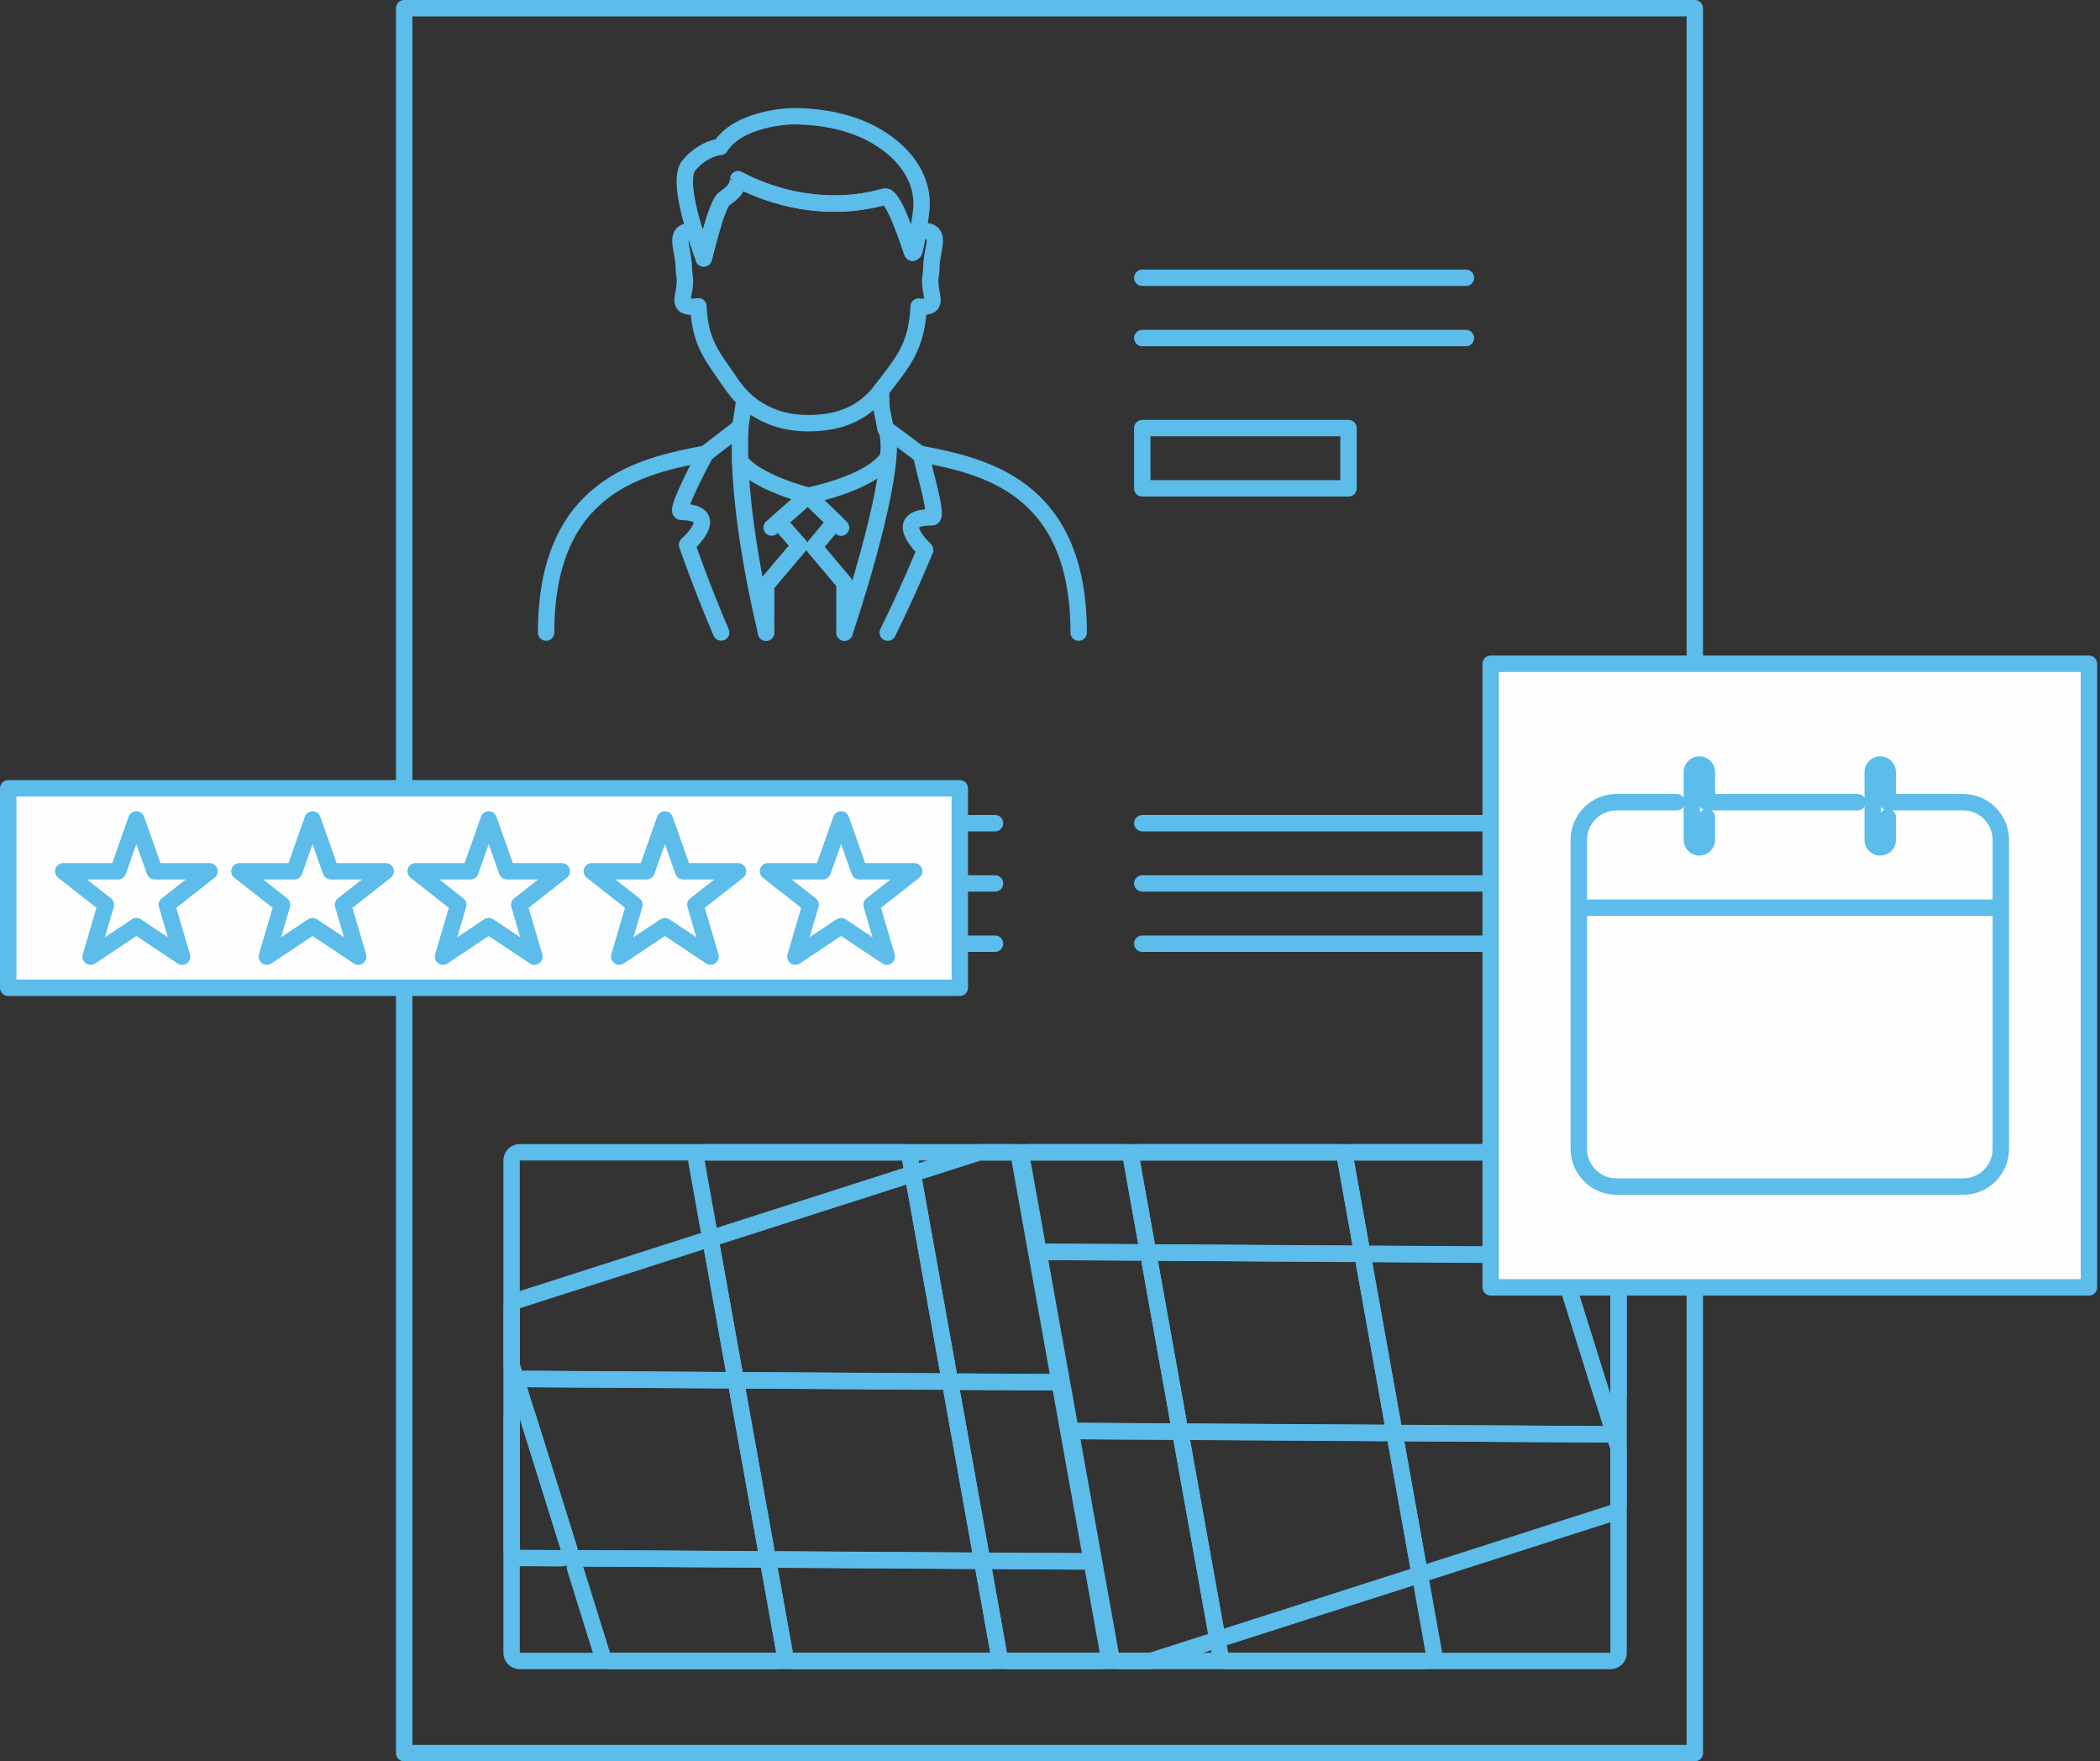
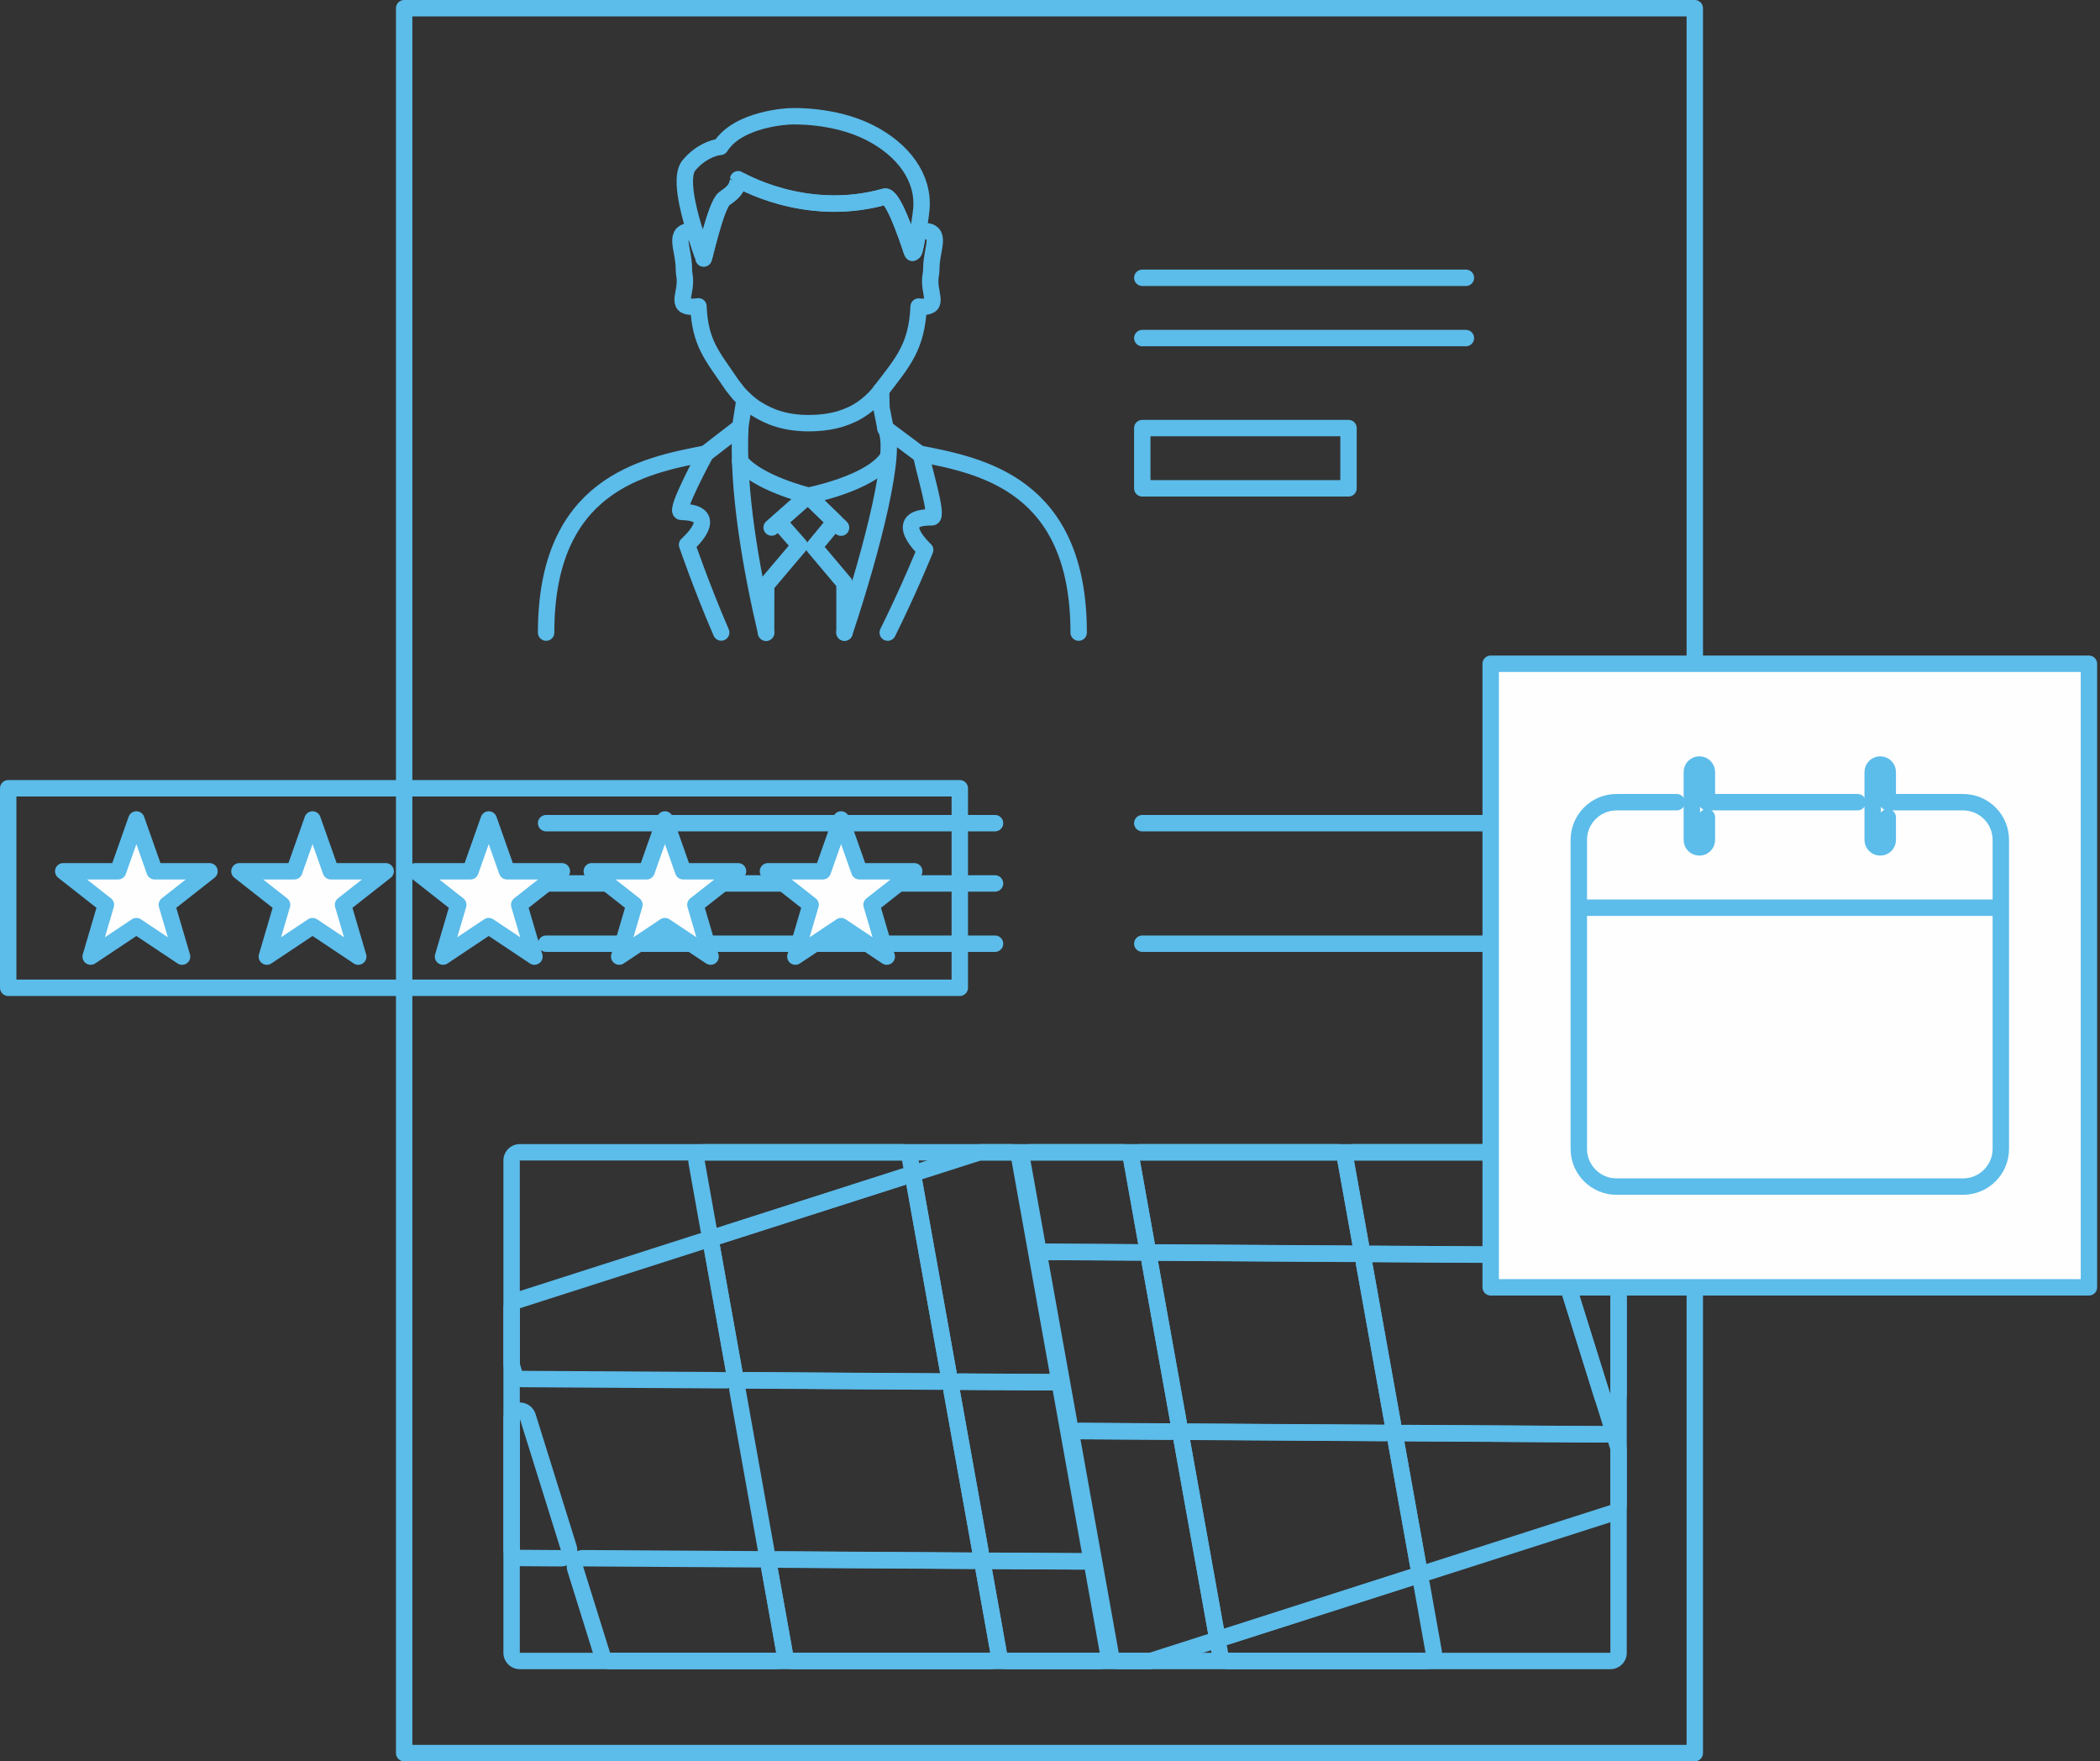
<svg xmlns="http://www.w3.org/2000/svg" width="384px" height="322px" viewBox="0 0 384 322" version="1.1">
  <rect x="0" y="0" width="384" height="322" fill="#333333" stroke="none" />
  <title>Group 63</title>
  <desc>Created with Sketch.</desc>
  <g id="Page-1" stroke="none" stroke-width="1" fill="none" fill-rule="evenodd">
    <g id="Members" transform="translate(-236, -1324)">
      <g id="Group-63" transform="translate(237, 1325)">
        <polygon id="Stroke-1" stroke="#5CBCEA" stroke-width="3" stroke-linecap="round" stroke-linejoin="round" points="72.904 319.5 308.904 319.5 308.904 0.5 72.904 0.5" />
        <path d="M167.652,55.09 C167.414,55.09 167.197,55.09 166.981,55.047 C166.655,62.411 164.056,65.227 160.136,70.339 L160.114,70.36 C160.006,70.512 159.876,70.642 159.79,70.793 C159.573,71.075 159.335,71.335 159.096,71.595 C159.01,71.681 158.945,71.768 158.858,71.833 C157.97,72.743 157.017,73.501 156.021,74.107 C155.631,74.345 155.219,74.562 154.808,74.757 C154.158,75.06 153.508,75.32 152.815,75.537 C152.794,75.537 152.794,75.558 152.772,75.558 C150.909,76.122 148.917,76.36 146.859,76.36 C144.736,76.36 142.678,76.078 140.751,75.407 C140.447,75.298 140.144,75.19 139.863,75.06 C138.91,74.671 138,74.172 137.112,73.609 L137.09,73.609 C136.072,72.894 135.098,72.071 134.21,71.075 C134.123,70.966 134.015,70.859 133.928,70.75 C133.603,70.36 133.278,69.948 132.953,69.515 C132.845,69.364 132.715,69.191 132.607,69.017 C129.228,64.014 127.019,61.783 126.715,55.004 C126.369,55.047 126.022,55.09 125.676,55.09 C122.254,55.09 124.723,52.599 124.159,49.329 C124.094,48.939 124.051,48.549 124.051,48.159 C124.051,44.325 121.842,41.228 125.676,41.228 L126.022,41.228 C126.867,43.957 127.669,46.08 127.669,46.232 C127.69,46.708 129.878,36.463 131.437,35.315 C132.044,34.882 132.585,34.513 133.062,33.994 C133.625,33.387 133.971,32.586 133.971,31.763 C133.971,31.719 146.079,39.084 160.786,34.947 C162.194,34.557 164.706,41.813 165.768,45.018 C165.789,45.084 165.833,45.149 165.876,45.192 C165.984,45.127 166.071,45.062 166.157,44.975 C166.222,44.91 166.569,43.437 166.959,40.968 C167.132,41.726 167.5,41.206 167.673,41.206 C171.507,41.206 169.298,44.304 169.298,48.137 C169.298,48.528 169.255,48.917 169.19,49.307 C168.605,52.599 171.074,55.09 167.652,55.09 Z" id="Stroke-3" stroke="#5CBCEA" stroke-width="3" stroke-linecap="round" stroke-linejoin="round" />
        <polyline id="Stroke-4" stroke="#5CBCEA" stroke-width="3" stroke-linecap="round" stroke-linejoin="round" points="153.422 114.654 153.422 105.6 147.856 98.994 151.668 94.381 146.773 89.615 141.38 94.381 145.213 98.734 139.105 105.947 139.084 114.675" />
        <path d="M134.318,83.29 C137.394,87.297 146.751,89.593 146.751,89.593 L140.101,95.441" id="Stroke-5" stroke="#5CBCEA" stroke-width="3" stroke-linecap="round" stroke-linejoin="round" />
        <path d="M152.794,95.463 L146.729,89.637 C146.729,89.637 157.992,87.471 161.241,82.771" id="Stroke-6" stroke="#5CBCEA" stroke-width="3" stroke-linecap="round" stroke-linejoin="round" />
        <path d="M98.861,114.654 C98.861,87.623 116.557,84.135 128.037,81.926" id="Stroke-7" stroke="#5CBCEA" stroke-width="3" stroke-linecap="round" stroke-linejoin="round" />
        <path d="M196.243,114.654 C196.243,87.623 178.547,84.135 167.068,81.926" id="Stroke-8" stroke="#5CBCEA" stroke-width="3" stroke-linecap="round" stroke-linejoin="round" />
        <path d="M153.422,114.654 C158.469,99.536 163.234,81.017 160.916,77.313 L167.501,82.23 C167.566,83.789 170.728,93.601 169.407,93.579 C161.588,93.492 168.172,99.536 168.172,99.536 C168.172,99.536 165.248,106.748 161.328,114.654" id="Stroke-9" stroke="#5CBCEA" stroke-width="3" stroke-linecap="round" stroke-linejoin="round" />
        <path d="M139.083,114.654 C136.355,103.045 133.776,88.511 134.383,77.031 L128.037,81.926 C128.037,81.926 122.254,92.561 123.576,92.583 C131.394,92.713 124.636,98.583 124.636,98.583 C124.636,98.583 127.278,106.315 130.875,114.633" id="Stroke-10" stroke="#5CBCEA" stroke-width="3" stroke-linecap="round" stroke-linejoin="round" />
        <path d="M134.318,77.312 L135.141,72.049" id="Stroke-11" stroke="#5CBCEA" stroke-width="3" stroke-linecap="round" stroke-linejoin="round" />
        <polyline id="Stroke-12" stroke="#5CBCEA" stroke-width="3" stroke-linecap="round" stroke-linejoin="round" points="160.115 70.36 160.18 73.544 160.916 77.313" />
        <path d="M167.479,37.221 C167.414,37.956 167.284,38.889 167.132,39.842 C166.743,42.288 166.201,44.931 166.136,44.996 C166.049,45.083 165.963,45.148 165.854,45.214 C165.811,45.169 165.768,45.105 165.746,45.039 C164.685,41.834 162.194,34.556 160.765,34.968 C146.08,39.105 133.972,31.741 133.972,31.784 C133.972,32.608 133.647,33.408 133.062,34.014 C132.585,34.535 132.022,34.904 131.437,35.337 C129.878,36.484 127.669,46.708 127.669,46.252 C127.669,46.123 126.846,43.978 126.022,41.249 C124.701,36.961 123.337,31.2 124.961,29.25 C126.911,26.889 129.38,25.957 130.723,25.849 C133.972,20.651 143.242,20.239 143.74,20.262 C143.892,20.262 151.559,19.936 158.079,23.271 C164.144,26.369 167.977,31.459 167.479,37.221 Z" id="Stroke-13" stroke="#5CBCEA" stroke-width="3" stroke-linecap="round" stroke-linejoin="round" />
        <path d="M207.875,49.789 L267.05,49.789" id="Stroke-14" stroke="#5CBCEA" stroke-width="3" stroke-linecap="round" stroke-linejoin="round" />
        <path d="M207.875,60.808 L267.05,60.808" id="Stroke-15" stroke="#5CBCEA" stroke-width="3" stroke-linecap="round" stroke-linejoin="round" />
        <path d="M98.861,149.49 L180.948,149.49" id="Stroke-16" stroke="#5CBCEA" stroke-width="3" stroke-linecap="round" stroke-linejoin="round" />
        <path d="M98.861,160.51 L180.948,160.51" id="Stroke-17" stroke="#5CBCEA" stroke-width="3" stroke-linecap="round" stroke-linejoin="round" />
        <path d="M207.875,149.49 L289.962,149.49" id="Stroke-18" stroke="#5CBCEA" stroke-width="3" stroke-linecap="round" stroke-linejoin="round" />
-         <path d="M207.875,160.51 L289.962,160.51" id="Stroke-19" stroke="#5CBCEA" stroke-width="3" stroke-linecap="round" stroke-linejoin="round" />
        <path d="M98.861,171.529 L180.948,171.529" id="Stroke-20" stroke="#5CBCEA" stroke-width="3" stroke-linecap="round" stroke-linejoin="round" />
        <path d="M207.875,171.529 L289.962,171.529" id="Stroke-21" stroke="#5CBCEA" stroke-width="3" stroke-linecap="round" stroke-linejoin="round" />
        <polygon id="Stroke-22" stroke="#5CBCEA" stroke-width="3" stroke-linecap="round" stroke-linejoin="round" points="207.874 88.28 245.583 88.28 245.583 77.261 207.874 77.261" />
        <path d="M105.628,282.372 C104.677,282.372 103.783,282.822 103.217,283.587 C102.647,284.356 102.479,285.351 102.764,286.266 L107.692,302.056 C108.083,303.309 109.243,304.162 110.556,304.162 L140.938,304.162 C141.826,304.162 142.669,303.768 143.239,303.087 C143.809,302.406 144.048,301.508 143.891,300.633 L141.098,285.043 C140.843,283.62 139.609,282.581 138.164,282.572 L105.647,282.372 L105.628,282.372 Z M105.628,285.372 L138.145,285.572 L140.938,301.162 L110.556,301.162 L105.628,285.372 L105.628,285.372 Z" id="Fill-23" fill="#5CBCEA" />
-         <path d="M95.383,249.592 C94.432,249.592 93.537,250.043 92.971,250.808 C92.402,251.577 92.234,252.573 92.52,253.488 L101.838,283.297 C102.227,284.543 103.378,285.395 104.683,285.403 L137.59,285.603 L137.609,285.603 C138.493,285.603 139.333,285.212 139.904,284.534 C140.478,283.853 140.719,282.95 140.561,282.072 L135.219,252.292 C134.964,250.87 133.73,249.831 132.285,249.822 L95.402,249.592 L95.383,249.592 Z M95.383,252.592 L132.266,252.822 L137.609,282.603 L104.701,282.403 L95.383,252.592 L95.383,252.592 Z" id="Fill-24" fill="#5CBCEA" />
        <path d="M135.328,249.832 C134.443,249.832 133.604,250.223 133.034,250.899 C132.459,251.581 132.218,252.483 132.375,253.36 L137.705,283.15 C137.959,284.574 139.193,285.613 140.639,285.622 L176.778,285.853 L176.797,285.853 C177.682,285.853 178.522,285.462 179.092,284.784 C179.666,284.103 179.908,283.2 179.75,282.322 L174.408,252.532 C174.153,251.11 172.919,250.071 171.474,250.062 L135.347,249.832 L135.328,249.832 Z M135.328,252.832 L171.455,253.062 L176.797,282.853 L140.658,282.622 L135.328,252.832 L135.328,252.832 Z" id="Fill-25" fill="#5CBCEA" />
        <path d="M141.195,282.592 C140.31,282.592 139.47,282.983 138.9,283.66 C138.326,284.342 138.085,285.244 138.242,286.122 L141.035,301.693 C141.292,303.122 142.535,304.162 143.988,304.162 L170.919,304.162 L180.078,304.162 C180.966,304.162 181.809,303.769 182.379,303.088 C182.949,302.406 183.188,301.508 183.031,300.634 L180.287,285.294 C180.033,283.87 178.799,282.831 177.353,282.822 L141.214,282.592 L141.195,282.592 Z M141.195,285.592 L177.334,285.822 L180.078,301.162 L170.919,301.162 L143.988,301.162 L141.195,285.592 L141.195,285.592 Z" id="Fill-26" fill="#5CBCEA" />
        <path d="M174.505,250.08 C173.62,250.08 172.78,250.471 172.21,251.147 C171.636,251.83 171.395,252.732 171.552,253.609 L176.894,283.39 C177.149,284.81 178.38,285.849 179.824,285.859 L182.397,285.88 L195.978,285.96 L196.801,285.97 L196.838,285.97 C197.718,285.97 198.556,285.582 199.127,284.908 C199.705,284.226 199.948,283.321 199.791,282.44 L194.448,252.65 C194.192,251.221 192.948,250.18 191.495,250.18 L190.702,250.18 L182.488,250.13 L174.524,250.08 L174.505,250.08 Z M174.505,253.08 L182.469,253.13 L190.702,253.18 L191.495,253.18 L196.838,282.97 L195.996,282.96 L182.421,282.88 L179.847,282.86 L174.505,253.08 L174.505,253.08 Z" id="Fill-27" fill="#5CBCEA" />
        <path d="M163.942,208.162 L127.851,208.162 C126.963,208.162 126.121,208.556 125.551,209.236 C124.981,209.917 124.742,210.816 124.898,211.69 L127.106,224.04 C127.258,224.891 127.771,225.636 128.511,226.082 C128.984,226.367 129.52,226.512 130.059,226.512 C130.366,226.512 130.675,226.465 130.974,226.369 L165.113,215.439 C166.546,214.98 167.418,213.531 167.15,212.05 L166.894,210.63 C166.637,209.201 165.393,208.162 163.942,208.162 M163.942,211.162 L164.198,212.582 L130.059,223.512 L127.851,211.162 L163.942,211.162" id="Fill-28" fill="#5CBCEA" />
        <path d="M164.722,212.532 C164.415,212.532 164.106,212.579 163.807,212.675 L129.68,223.605 C128.248,224.064 127.377,225.511 127.642,226.991 L131.838,250.391 C132.093,251.814 133.326,252.852 134.772,252.862 L170.899,253.092 L170.918,253.092 C171.803,253.092 172.643,252.702 173.213,252.024 C173.787,251.343 174.029,250.44 173.871,249.562 L167.675,215.003 C167.523,214.151 167.01,213.407 166.269,212.962 C165.797,212.678 165.262,212.532 164.722,212.532 M164.722,215.532 L170.918,250.092 L134.791,249.862 L130.596,226.462 L164.722,215.532" id="Fill-29" fill="#5CBCEA" />
        <path d="M127.717,224.392 C127.41,224.392 127.101,224.439 126.802,224.535 L93.151,235.315 C91.909,235.713 91.066,236.868 91.066,238.172 L91.066,248.352 C91.066,248.653 91.112,248.952 91.2,249.24 L91.591,250.5 C91.978,251.749 93.13,252.604 94.438,252.612 L131.724,252.842 L131.742,252.842 C132.627,252.842 133.467,252.451 134.037,251.774 C134.612,251.093 134.853,250.19 134.695,249.312 L130.67,226.863 C130.518,226.012 130.005,225.267 129.264,224.822 C128.792,224.538 128.257,224.392 127.717,224.392 M127.717,227.392 L131.742,249.842 L94.456,249.612 L94.066,248.352 L94.066,238.172 L127.717,227.392" id="Fill-30" fill="#5CBCEA" />
        <path d="M94.068,255.402 C93.918,255.402 93.766,255.413 93.614,255.436 C92.149,255.66 91.066,256.92 91.066,258.402 L91.066,282.332 C91.066,283.981 92.397,285.321 94.046,285.332 L101.535,285.381 L101.555,285.381 C102.506,285.381 103.4,284.931 103.966,284.167 C104.536,283.397 104.704,282.402 104.419,281.488 L96.93,257.507 C96.534,256.24 95.361,255.402 94.068,255.402 M94.066,258.402 L101.555,282.381 L94.066,282.332 L94.066,258.402" id="Fill-31" fill="#5CBCEA" />
        <path d="M276.965,208.162 L246.582,208.162 C245.694,208.162 244.852,208.556 244.281,209.237 C243.711,209.918 243.473,210.817 243.629,211.691 L246.422,227.281 C246.677,228.704 247.911,229.743 249.357,229.752 L281.874,229.952 L281.893,229.952 C282.843,229.952 283.737,229.502 284.304,228.737 C284.873,227.968 285.041,226.973 284.756,226.058 L279.828,210.268 C279.438,209.016 278.277,208.162 276.965,208.162 M276.965,211.162 L281.893,226.952 L249.375,226.752 L246.582,211.162 L276.965,211.162" id="Fill-32" fill="#5CBCEA" />
        <path d="M197.362,259.11 L196.569,259.11 C195.68,259.11 194.839,259.504 194.268,260.184 C193.698,260.866 193.46,261.764 193.616,262.639 L200.617,301.689 C200.874,303.119 202.118,304.16 203.57,304.16 L209.169,304.16 C209.478,304.16 209.787,304.111 210.083,304.017 L220.84,300.577 C222.272,300.119 223.144,298.671 222.879,297.19 L216.512,261.68 C216.258,260.256 215.023,259.218 213.577,259.21 L205.076,259.16 L197.382,259.11 L197.362,259.11 Z M197.362,262.11 L205.058,262.16 L213.559,262.21 L219.926,297.719 L209.169,301.16 L203.57,301.16 L196.569,262.11 L197.362,262.11 L197.362,262.11 Z" id="Fill-33" fill="#5CBCEA" />
        <path d="M204.399,208.159 L187.434,208.159 C186.545,208.159 185.702,208.553 185.132,209.234 C184.563,209.916 184.324,210.815 184.481,211.689 L187.213,226.909 C187.469,228.339 188.713,229.379 190.166,229.379 L191.007,229.379 L205.087,229.469 L207.128,229.479 L207.144,229.479 C208.029,229.479 208.87,229.088 209.44,228.41 C210.013,227.728 210.253,226.827 210.096,225.95 L208.06,214.58 L207.659,212.307 C207.644,212.226 207.627,212.145 207.605,212.066 L207.354,210.638 C207.101,209.204 205.855,208.159 204.399,208.159 M204.399,211.159 L204.692,212.819 L204.705,212.829 L205.107,215.109 L207.144,226.479 L205.107,226.469 L191.007,226.379 L190.166,226.379 L187.434,211.159 L204.399,211.159" id="Fill-34" fill="#5CBCEA" />
        <path d="M249.913,226.722 C249.028,226.722 248.187,227.113 247.618,227.79 C247.044,228.472 246.803,229.374 246.96,230.252 L252.303,260.032 C252.558,261.455 253.791,262.493 255.236,262.502 L292.12,262.732 L292.139,262.732 C293.089,262.732 293.984,262.281 294.55,261.516 C295.12,260.747 295.288,259.751 295.002,258.837 L285.684,229.027 C285.294,227.781 284.143,226.93 282.838,226.922 L249.931,226.722 L249.913,226.722 Z M249.913,229.722 L282.82,229.922 L292.139,259.732 L255.255,259.502 L249.913,229.722 L249.913,229.722 Z" id="Fill-35" fill="#5CBCEA" />
        <path d="M210.724,226.472 C209.839,226.472 208.999,226.863 208.429,227.54 C207.855,228.222 207.614,229.124 207.771,230.002 L213.113,259.792 C213.369,261.215 214.601,262.253 216.047,262.262 L252.174,262.492 L252.193,262.492 C253.078,262.492 253.917,262.101 254.488,261.425 C255.062,260.743 255.303,259.842 255.146,258.964 L249.816,229.174 C249.562,227.751 248.328,226.711 246.882,226.702 L210.743,226.472 L210.724,226.472 Z M210.724,229.472 L246.863,229.702 L252.193,259.492 L216.066,259.262 L210.724,229.472 L210.724,229.472 Z" id="Fill-36" fill="#5CBCEA" />
        <path d="M290.089,208.162 L280.1,208.162 C279.147,208.162 278.251,208.614 277.686,209.381 C277.12,210.147 276.952,211.137 277.233,212.047 L282.111,227.856 C282.497,229.108 283.651,229.965 284.96,229.972 L293.438,230.022 L293.455,230.022 C294.247,230.022 295.008,229.709 295.57,229.149 C296.137,228.587 296.455,227.821 296.455,227.022 L296.455,214.615 C296.555,213.168 296.087,211.743 295.126,210.585 C293.99,209.214 292.246,208.335 290.343,208.173 C290.259,208.166 290.174,208.162 290.089,208.162 M290.089,211.162 C292.129,211.336 293.625,212.816 293.455,214.492 L293.455,227.022 L284.978,226.972 L280.1,211.162 L290.089,211.162" id="Fill-37" fill="#5CBCEA" />
        <path d="M243.534,208.162 L207.443,208.162 C206.555,208.162 205.713,208.556 205.142,209.237 C204.572,209.917 204.334,210.816 204.49,211.69 L207.234,227.03 C207.489,228.454 208.722,229.493 210.169,229.502 L246.307,229.732 L246.327,229.732 C247.212,229.732 248.052,229.342 248.622,228.664 C249.196,227.982 249.437,227.08 249.28,226.203 L246.486,210.632 C246.23,209.203 244.986,208.162 243.534,208.162 M243.534,211.162 L246.327,226.732 L210.187,226.502 L207.443,211.162 L243.534,211.162" id="Fill-38" fill="#5CBCEA" />
        <path d="M190.69,226.349 C189.809,226.349 188.971,226.737 188.4,227.411 C187.822,228.093 187.579,228.998 187.737,229.879 L193.08,259.668 C193.336,261.099 194.58,262.139 196.033,262.139 L196.825,262.139 L205.04,262.189 L213.003,262.24 L213.023,262.24 C213.908,262.24 214.748,261.849 215.318,261.171 C215.892,260.49 216.132,259.587 215.975,258.709 L210.633,228.929 C210.378,227.508 209.147,226.471 207.704,226.459 L205.13,226.439 L191.549,226.359 L190.726,226.349 C190.714,226.349 190.702,226.349 190.69,226.349 M190.69,229.349 L191.532,229.36 L205.107,229.439 L207.68,229.459 L213.023,259.24 L205.058,259.189 L196.825,259.139 L196.033,259.139 L190.69,229.349" id="Fill-39" fill="#5CBCEA" />
        <path d="M180.384,282.84 C179.498,282.84 178.658,283.232 178.088,283.909 C177.514,284.591 177.274,285.492 177.431,286.369 L179.467,297.739 L179.869,300.012 C179.884,300.093 179.901,300.174 179.922,300.254 L180.174,301.681 C180.426,303.114 181.672,304.16 183.128,304.16 L200.094,304.16 C200.982,304.16 201.825,303.766 202.395,303.085 C202.966,302.403 203.204,301.504 203.047,300.63 L200.314,285.41 C200.058,283.981 198.814,282.94 197.362,282.94 L196.52,282.94 L182.44,282.85 L180.399,282.84 L180.384,282.84 Z M180.384,285.84 L182.421,285.85 L196.52,285.94 L197.362,285.94 L200.094,301.16 L183.128,301.16 L182.836,299.5 L182.823,299.49 L182.421,297.21 L180.384,285.84 L180.384,285.84 Z" id="Fill-40" fill="#5CBCEA" />
        <path d="M183.958,208.159 L178.358,208.159 C178.048,208.159 177.74,208.207 177.446,208.302 L166.688,211.742 C165.255,212.2 164.382,213.648 164.649,215.129 L171.016,250.639 C171.27,252.062 172.505,253.101 173.951,253.109 L182.452,253.159 L190.145,253.209 L190.958,253.209 C191.846,253.209 192.689,252.816 193.26,252.134 C193.829,251.453 194.067,250.554 193.911,249.68 L186.911,210.63 C186.654,209.2 185.411,208.159 183.958,208.159 M183.958,211.159 L190.958,250.209 L190.166,250.209 L182.47,250.159 L173.969,250.11 L167.601,214.599 L178.358,211.159 L183.958,211.159" id="Fill-41" fill="#5CBCEA" />
        <path d="M257.462,285.812 C257.154,285.812 256.846,285.859 256.547,285.955 L222.408,296.884 C220.975,297.343 220.104,298.793 220.37,300.274 L220.626,301.694 C220.884,303.123 222.127,304.162 223.579,304.162 L259.669,304.162 C260.558,304.162 261.4,303.768 261.97,303.087 C262.54,302.407 262.779,301.508 262.623,300.633 L260.415,288.284 C260.263,287.432 259.75,286.688 259.01,286.242 C258.537,285.958 258.001,285.812 257.462,285.812 M257.462,288.812 L259.669,301.162 L223.579,301.162 L223.322,299.742 L257.462,288.812" id="Fill-42" fill="#5CBCEA" />
        <path d="M216.603,259.232 C215.718,259.232 214.878,259.623 214.308,260.299 C213.734,260.981 213.493,261.883 213.65,262.761 L219.846,297.321 C219.999,298.172 220.511,298.917 221.251,299.362 C221.724,299.646 222.259,299.792 222.798,299.792 C223.106,299.792 223.415,299.745 223.713,299.649 L257.84,288.719 C259.273,288.26 260.144,286.812 259.878,285.333 L255.683,261.932 C255.427,260.509 254.195,259.471 252.749,259.461 L216.622,259.232 L216.603,259.232 Z M216.603,262.232 L252.73,262.461 L256.925,285.862 L222.798,296.792 L216.603,262.232 L216.603,262.232 Z" id="Fill-43" fill="#5CBCEA" />
        <path d="M255.779,259.482 C254.894,259.482 254.054,259.873 253.484,260.549 C252.91,261.232 252.669,262.133 252.826,263.011 L256.851,285.461 C257.004,286.312 257.516,287.056 258.258,287.503 C258.729,287.787 259.265,287.932 259.804,287.932 C260.112,287.932 260.421,287.884 260.719,287.789 L294.371,277.008 C295.613,276.611 296.456,275.456 296.456,274.152 L296.456,263.972 C296.456,263.67 296.41,263.372 296.321,263.085 L295.93,261.824 C295.544,260.575 294.391,259.72 293.084,259.711 L255.798,259.482 L255.779,259.482 Z M255.779,262.482 L293.065,262.711 L293.456,263.972 L293.456,274.152 L259.804,284.932 L255.779,262.482 L255.779,262.482 Z" id="Fill-44" fill="#5CBCEA" />
        <path d="M285.966,226.942 C285.016,226.942 284.121,227.392 283.555,228.157 C282.986,228.926 282.817,229.921 283.103,230.837 L290.591,254.816 C290.987,256.084 292.159,256.922 293.452,256.922 C293.603,256.922 293.755,256.911 293.907,256.887 C295.372,256.664 296.455,255.404 296.455,253.921 L296.455,229.992 C296.455,228.342 295.124,227.003 293.475,226.992 L285.987,226.942 L285.966,226.942 Z M285.966,229.942 L293.455,229.992 L293.455,253.921 L285.966,229.942 L285.966,229.942 Z" id="Fill-45" fill="#5CBCEA" />
-         <polygon id="Fill-46" fill="#FEFEFE" points="0.501 179.585 174.504 179.585 174.504 143.114 0.501 143.114" />
        <polygon id="Stroke-47" stroke="#5CBCEA" stroke-width="3.003" stroke-linecap="round" stroke-linejoin="round" points="0.501 179.585 174.504 179.585 174.504 143.114 0.501 143.114" />
        <polygon id="Fill-48" fill="#FEFEFE" points="23.937 148.813 27.28 158.285 37.309 158.285 29.508 164.414 32.294 173.886 23.937 168.314 15.579 173.886 18.365 164.414 10.565 158.285 20.594 158.285" />
        <polygon id="Stroke-49" stroke="#5CBCEA" stroke-width="3" stroke-linecap="round" stroke-linejoin="round" points="23.937 148.813 27.28 158.285 37.309 158.285 29.508 164.414 32.294 173.886 23.937 168.314 15.579 173.886 18.365 164.414 10.565 158.285 20.594 158.285" />
        <polygon id="Fill-50" fill="#FEFEFE" points="56.152 148.813 59.495 158.285 69.524 158.285 61.723 164.414 64.509 173.886 56.152 168.314 47.794 173.886 50.58 164.414 42.78 158.285 52.809 158.285" />
        <polygon id="Stroke-51" stroke="#5CBCEA" stroke-width="3" stroke-linecap="round" stroke-linejoin="round" points="56.152 148.813 59.495 158.285 69.524 158.285 61.723 164.414 64.509 173.886 56.152 168.314 47.794 173.886 50.58 164.414 42.78 158.285 52.809 158.285" />
        <polygon id="Fill-52" fill="#FEFEFE" points="88.368 148.813 91.711 158.285 101.74 158.285 93.939 164.414 96.725 173.886 88.368 168.314 80.01 173.886 82.796 164.414 74.996 158.285 85.025 158.285" />
        <polygon id="Stroke-53" stroke="#5CBCEA" stroke-width="3" stroke-linecap="round" stroke-linejoin="round" points="88.368 148.813 91.711 158.285 101.74 158.285 93.939 164.414 96.725 173.886 88.368 168.314 80.01 173.886 82.796 164.414 74.996 158.285 85.025 158.285" />
        <polygon id="Fill-54" fill="#FEFEFE" points="120.583 148.813 123.926 158.285 133.955 158.285 126.154 164.414 128.94 173.886 120.583 168.314 112.225 173.886 115.011 164.414 107.211 158.285 117.24 158.285" />
        <polygon id="Stroke-55" stroke="#5CBCEA" stroke-width="3" stroke-linecap="round" stroke-linejoin="round" points="120.583 148.813 123.926 158.285 133.955 158.285 126.154 164.414 128.94 173.886 120.583 168.314 112.225 173.886 115.011 164.414 107.211 158.285 117.24 158.285" />
        <polygon id="Fill-56" fill="#FEFEFE" points="152.798 148.813 156.141 158.285 166.17 158.285 158.37 164.414 161.155 173.886 152.798 168.314 144.44 173.886 147.226 164.414 139.426 158.285 149.455 158.285" />
        <polygon id="Stroke-57" stroke="#5CBCEA" stroke-width="3" stroke-linecap="round" stroke-linejoin="round" points="152.798 148.813 156.141 158.285 166.17 158.285 158.37 164.414 161.155 173.886 152.798 168.314 144.44 173.886 147.226 164.414 139.426 158.285 149.455 158.285" />
        <path d="M293.468,208.162 L94.052,208.162 C92.396,208.162 91.052,209.505 91.052,211.162 L91.052,301.162 C91.052,302.819 92.396,304.162 94.052,304.162 L293.468,304.162 C295.125,304.162 296.468,302.819 296.468,301.162 L296.468,211.162 C296.468,209.505 295.125,208.162 293.468,208.162 L293.468,208.162 Z M94.052,301.162 L293.468,301.162 L293.468,211.162 L94.052,211.162 L94.052,301.162 Z" id="Fill-58" fill="#5CBCEA" />
        <polygon id="Fill-59" fill="#FEFEFE" points="271.582 234.35 380.978 234.35 380.978 120.349 271.582 120.349" />
        <polygon id="Stroke-60" stroke="#5CBCEA" stroke-width="3" stroke-linecap="round" stroke-linejoin="round" points="271.582 234.35 380.978 234.35 380.978 120.349 271.582 120.349" />
        <path d="M364.865,164.948 L287.696,164.948 M305.609,145.657 L294.586,145.657 C290.789,145.657 287.696,148.75 287.696,152.548 L287.696,209.042 C287.696,212.839 290.789,215.931 294.586,215.931 L357.975,215.931 C361.772,215.931 364.865,212.839 364.865,209.042 L364.865,152.548 C364.86,148.745 361.772,145.657 357.97,145.657 L344.191,145.657 L344.191,140.145 C344.191,139.383 343.576,138.768 342.813,138.768 C342.052,138.768 341.435,139.383 341.435,140.145 L341.435,152.548 C341.435,153.31 342.052,153.925 342.813,153.925 C343.576,153.925 344.191,153.31 344.191,152.548 L344.191,148.413" id="Stroke-61" stroke="#5CBCEA" stroke-width="3" stroke-linecap="round" stroke-linejoin="round" />
        <path d="M338.679,145.657 L311.12,145.657 L311.12,140.145 C311.12,139.383 310.505,138.768 309.742,138.768 C308.981,138.768 308.365,139.383 308.365,140.145 L308.365,152.548 C308.365,153.31 308.981,153.925 309.742,153.925 C310.505,153.925 311.12,153.31 311.12,152.548 L311.12,148.413" id="Stroke-62" stroke="#5CBCEA" stroke-width="3" stroke-linecap="round" stroke-linejoin="round" />
      </g>
    </g>
  </g>
</svg>